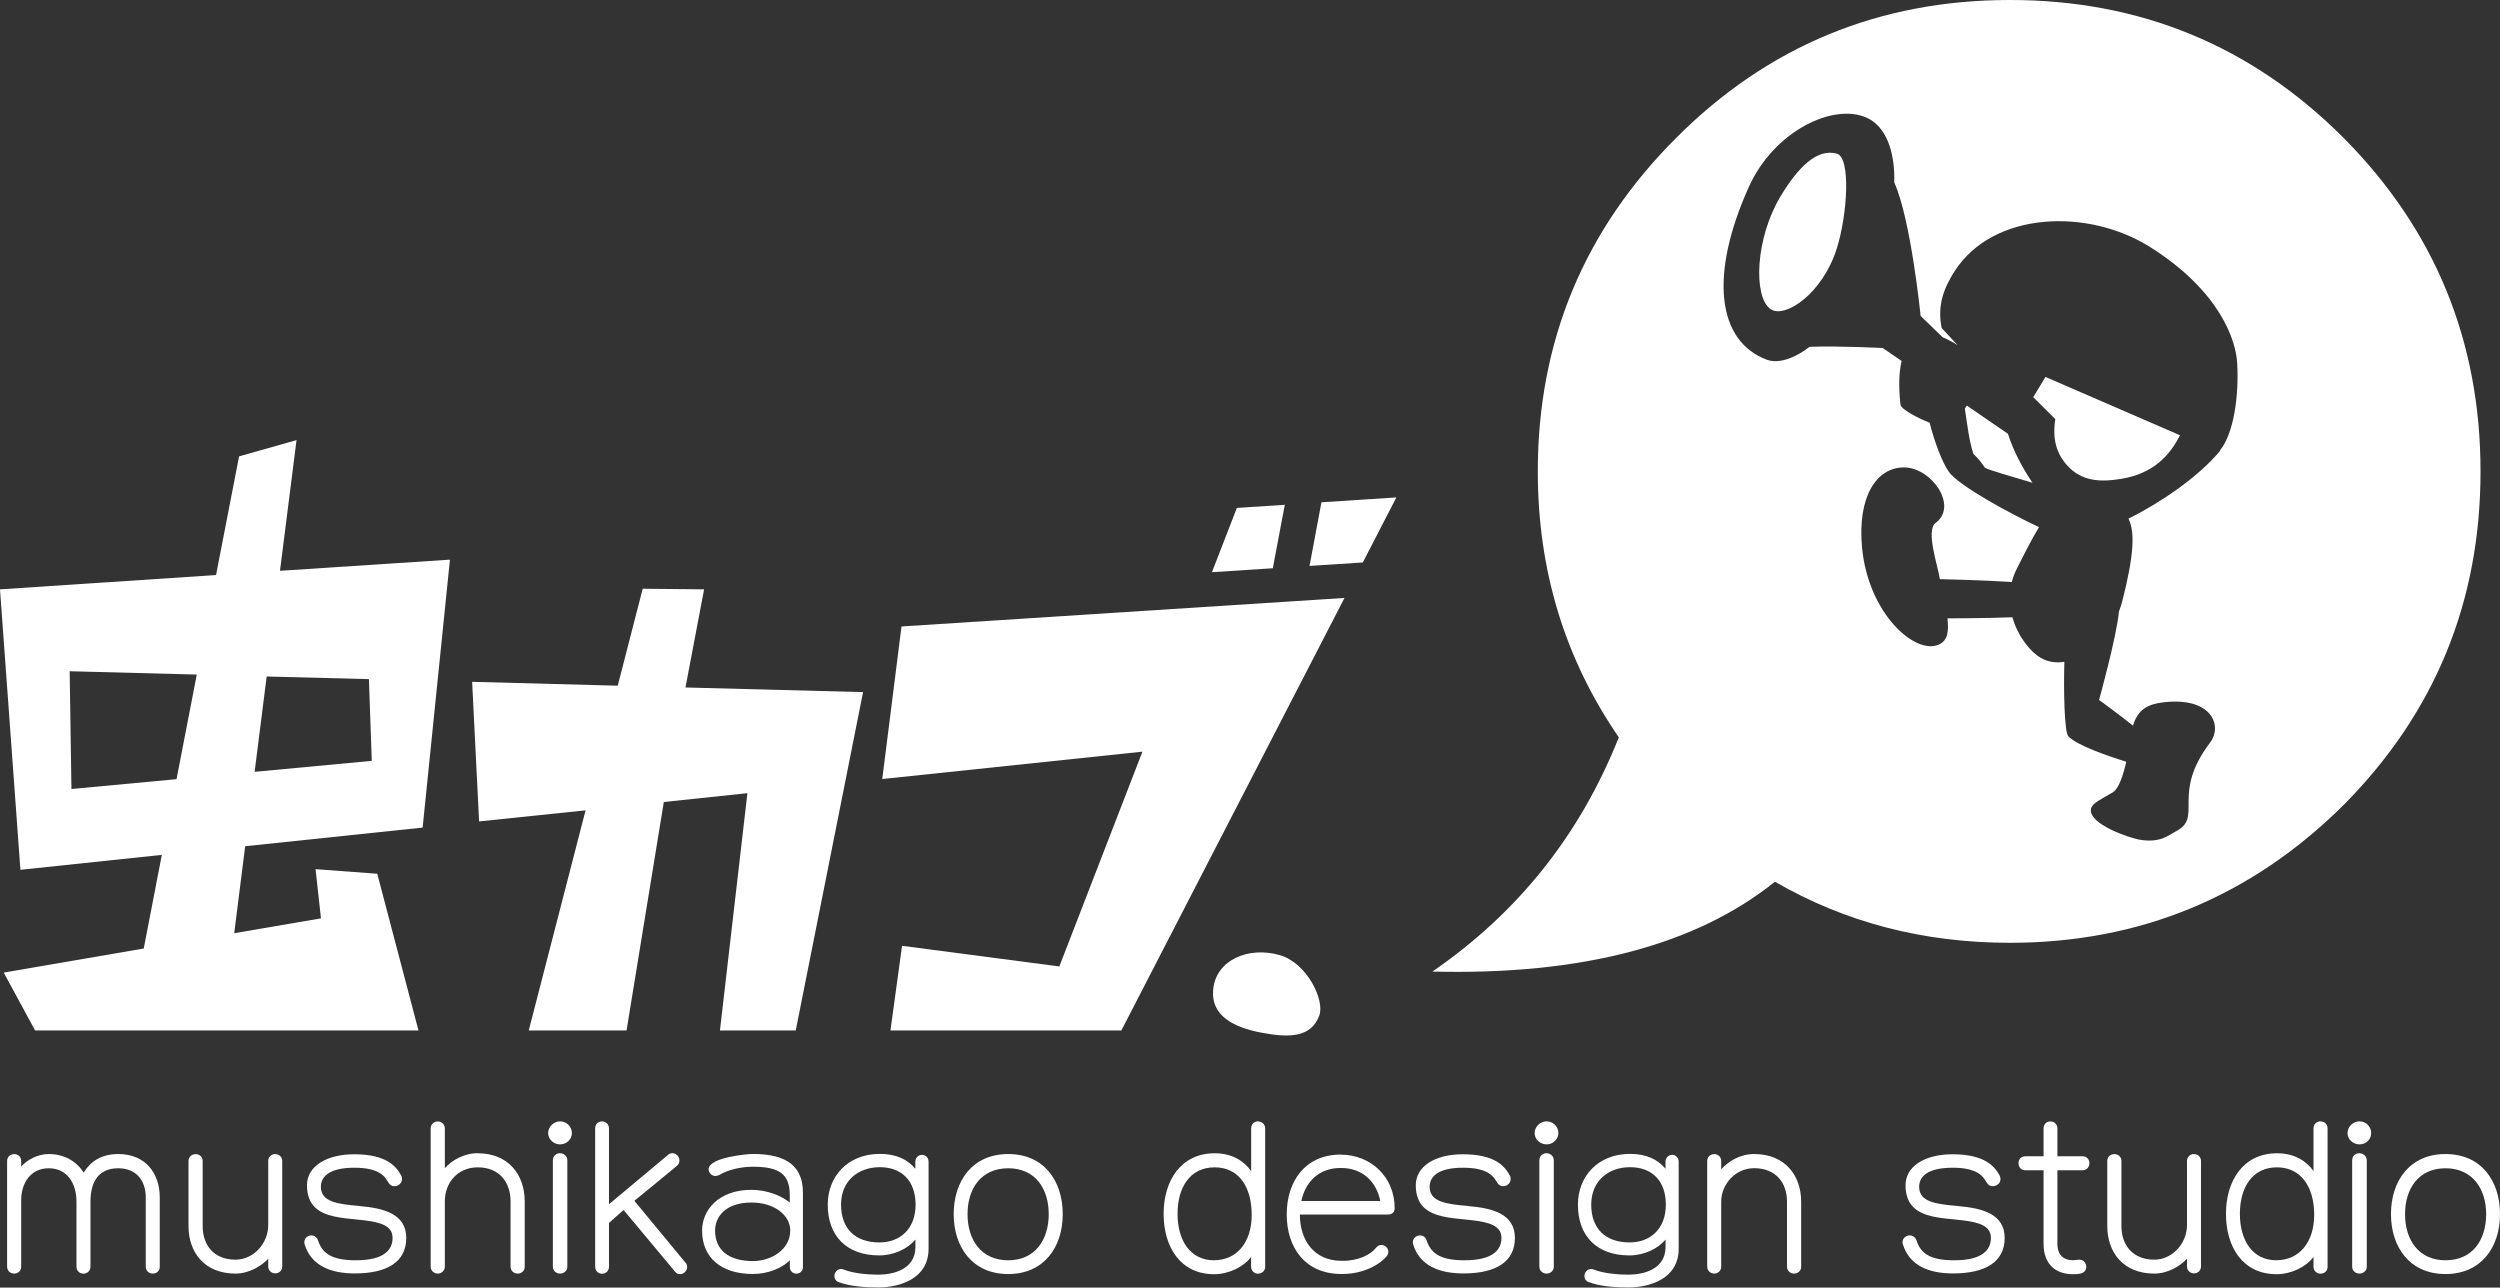
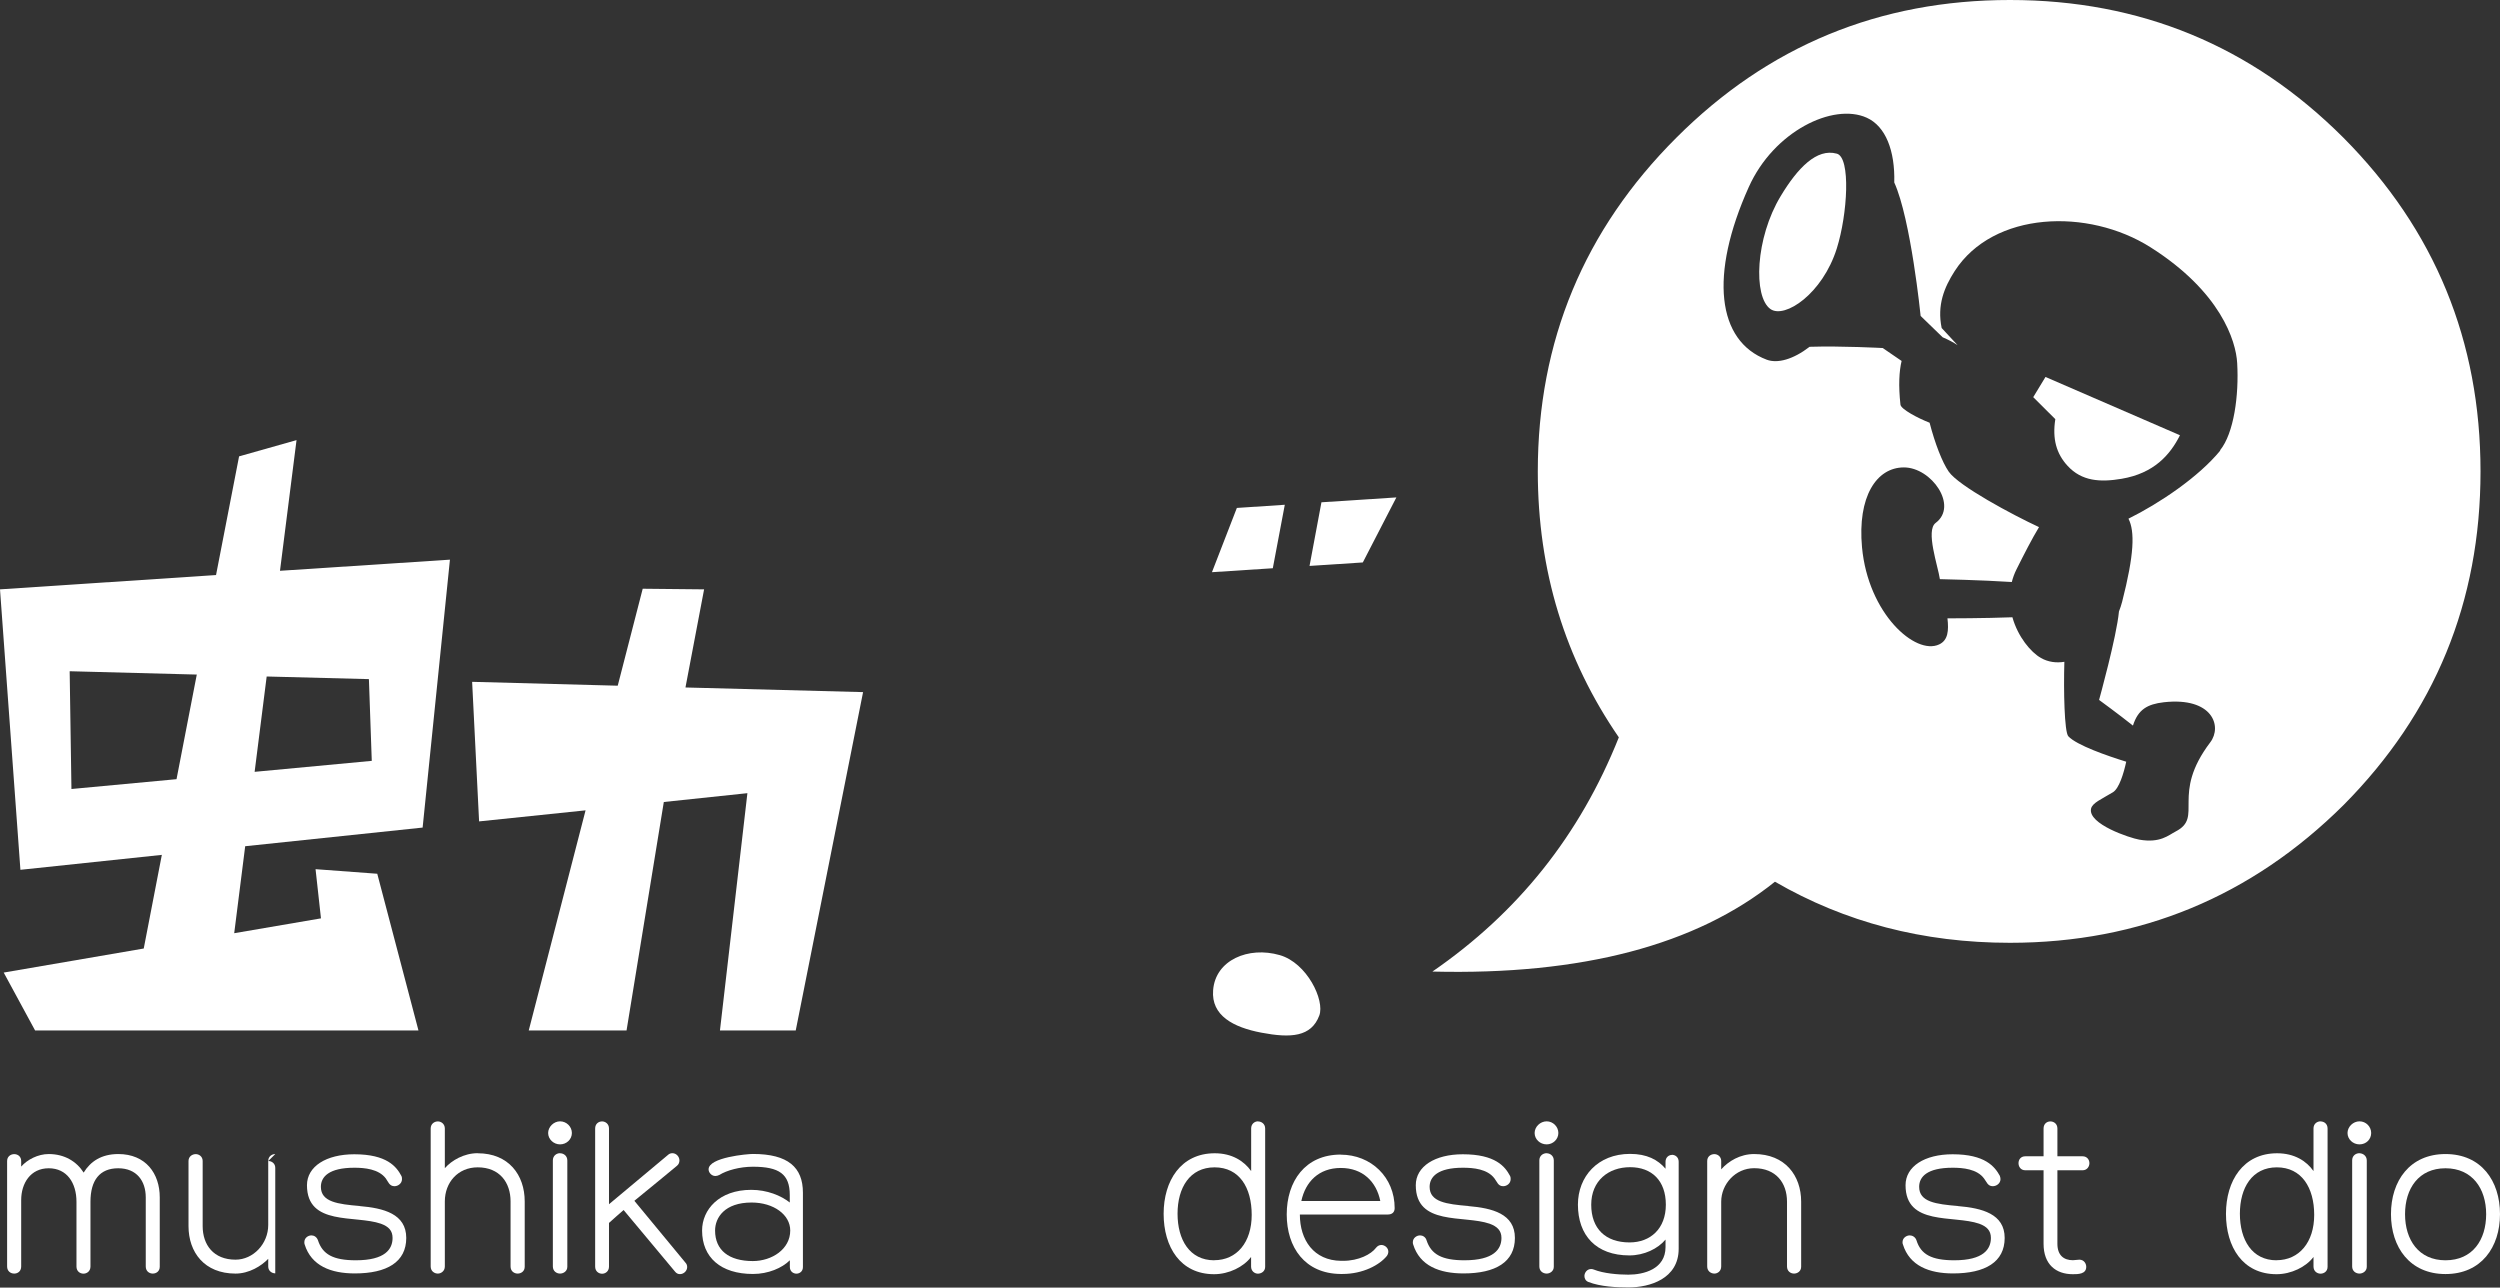
<svg xmlns="http://www.w3.org/2000/svg" id="_レイヤー_2" viewBox="0 0 323.32 166.52">
  <rect x="0" y="0" width="323.32" height="166.52" fill="#333333" stroke="none" />
  <defs>
    <style>.cls-1{fill:#fff;}</style>
  </defs>
  <g id="_レイヤー_1-2">
    <path class="cls-1" d="M15.3,149.25c-2.2,0-3.61.97-4.48,2.4-.91-1.43-2.46-2.4-4.52-2.4-1.39,0-2.77.72-3.56,1.62v-.72c0-.59-.45-.89-.9-.89s-.92.3-.92.89v13.64c0,.61.45.92.92.92s.9-.31.9-.92v-8.59c0-2.16,1.2-4.11,3.56-4.11s3.59,1.9,3.59,4.33v8.38c0,.61.45.92.91.92.43,0,.9-.31.9-.92v-8.38c0-2.78,1.2-4.33,3.59-4.33s3.56,1.65,3.56,3.76v8.94c0,.61.45.92.91.92s.9-.31.9-.88v-8.98c0-3.08-1.81-5.6-5.37-5.6Z" />
-     <path class="cls-1" d="M35.6,149.25c-.43,0-.91.3-.91.89v8.28c0,2.44-1.94,4.49-4.23,4.49-2.85,0-4.25-1.92-4.25-4.34v-8.42c0-.59-.48-.89-.89-.89-.45,0-.94.3-.94.89v8.42c0,3.39,2.06,6.14,6.08,6.14,1.77,0,3.35-.99,4.23-1.91v.99c0,.59.48.89.91.89s.9-.3.9-.89v-13.64c0-.59-.48-.89-.9-.89Z" />
+     <path class="cls-1" d="M35.6,149.25c-.43,0-.91.3-.91.89v8.28c0,2.44-1.94,4.49-4.23,4.49-2.85,0-4.25-1.92-4.25-4.34v-8.42c0-.59-.48-.89-.89-.89-.45,0-.94.3-.94.89v8.42c0,3.39,2.06,6.14,6.08,6.14,1.77,0,3.35-.99,4.23-1.91v.99c0,.59.48.89.91.89v-13.64c0-.59-.48-.89-.9-.89Z" />
    <path class="cls-1" d="M46.53,155.97c-2.84-.24-5.03-.52-5.03-2.48,0-1.29,1.03-2.47,4.33-2.47,1.31,0,3.15.16,4.07,1.39.3.41.45,1,1.12,1,.46,0,.97-.36.97-.92,0-.14-.01-.29-.09-.43-.63-1.18-1.87-2.78-6.08-2.78-3.63,0-6.12,1.57-6.12,4,0,5.3,6.24,3.83,9.56,4.98.99.36,1.51.89,1.51,1.84,0,1.44-.95,2.89-4.75,2.89-2.92,0-4.31-.76-4.9-2.59-.15-.42-.5-.63-.84-.63-.43,0-.92.32-.92.88,0,.09,0,.2.04.29.86,2.78,3.42,3.75,6.48,3.75,4.16,0,6.66-1.47,6.66-4.59s-2.94-3.86-6.02-4.12Z" />
    <path class="cls-1" d="M61.78,149.14c-1.77,0-3.37.93-4.25,1.94v-5.13c0-.61-.49-.92-.9-.92-.45,0-.93.31-.93.92v17.84c0,.61.48.92.93.92.4,0,.9-.31.9-.92v-8.42c0-2.44,1.69-4.4,4.25-4.4,2.83,0,4.25,1.96,4.25,4.4v8.42c0,.61.46.92.92.92s.91-.31.91-.88v-8.45c0-3.43-2.08-6.23-6.08-6.23Z" />
    <path class="cls-1" d="M72.43,145.02c-.81,0-1.54.71-1.54,1.51s.7,1.47,1.54,1.47,1.53-.65,1.53-1.47-.69-1.51-1.53-1.51Z" />
    <path class="cls-1" d="M72.43,149.14c-.45,0-.93.32-.93.93v13.72c0,.61.48.92.93.92s.94-.31.94-.88v-13.75c0-.61-.48-.93-.94-.93Z" />
    <path class="cls-1" d="M82.06,155.28c1.17-.93,5.5-4.52,5.5-4.52.22-.18.31-.43.31-.68,0-.48-.4-.94-.91-.94-.22,0-.41.07-.58.23l-7.62,6.37v-9.79c0-.61-.48-.92-.89-.92-.45,0-.9.3-.9.92v17.86c0,.61.46.92.9.92.42,0,.89-.31.89-.92v-5.65c.45-.4,1.39-1.25,1.89-1.67l6.62,7.93c.19.25.4.36.67.36.5,0,.93-.43.93-.91,0-.23-.07-.41-.22-.57l-6.6-7.99Z" />
    <path class="cls-1" d="M97.36,149.24c-.69,0-5.72.43-5.72,1.99,0,.42.39.86.87.86.17,0,.36-.05.53-.14.95-.59,2.63-1.06,4.33-1.06,3.4,0,4.77.95,4.77,3.66v.97c-1.13-.9-2.94-1.64-4.98-1.64-4.18,0-6.36,2.58-6.36,5.26,0,3.48,2.42,5.62,6.58,5.62,1.98,0,3.76-.77,4.77-1.77v.86c0,.59.45.87.85.87s.84-.28.84-.85v-9.62c0-3.27-1.91-5.01-6.46-5.01ZM97.36,163.09c-3.09,0-4.88-1.4-4.88-3.95,0-1.67,1.24-3.62,4.72-3.62,2.86,0,5,1.58,5,3.62,0,2.41-2.37,3.95-4.84,3.95Z" />
-     <path class="cls-1" d="M119.22,149.36c-.4,0-.84.3-.84.89v.9c-.99-1.17-2.42-1.92-4.59-1.92-4.18,0-6.74,2.94-6.74,6.56,0,3.97,2.35,6.57,6.67,6.57,1.89,0,3.68-.86,4.67-2.05v.97c0,2.85-2.8,3.57-4.81,3.57-1.34,0-3.23-.16-4.46-.66-.1-.05-.22-.07-.34-.07-.55,0-.87.48-.87.91,0,.33.17.63.51.77,1.6.61,3.66.7,5.19.7,2.72,0,6.48-1.11,6.48-5v-11.26c0-.59-.46-.89-.87-.89ZM113.72,160.68c-3.11,0-4.95-1.78-4.95-4.88s2.22-4.85,5.02-4.85,4.62,1.74,4.62,4.85-1.98,4.88-4.69,4.88Z" />
-     <path class="cls-1" d="M130.39,149.25c-4.62,0-7.05,3.48-7.05,7.77s2.44,7.75,7.05,7.75,7.05-3.45,7.05-7.75-2.42-7.77-7.05-7.77ZM130.39,162.99c-3.49,0-5.26-2.63-5.26-5.96s1.77-5.94,5.26-5.94,5.24,2.62,5.24,5.94-1.77,5.96-5.24,5.96Z" />
    <path class="cls-1" d="M162.69,145.02c-.4,0-.88.3-.88.92v5.51c-.93-1.3-2.47-2.3-4.71-2.3-4.38,0-6.61,3.55-6.61,7.83s2.16,7.81,6.53,7.81c1.91,0,3.82-.95,4.78-2.23v1.24c0,.61.48.92.88.92.46,0,.94-.31.94-.88v-17.89c0-.61-.48-.92-.94-.92ZM157.03,162.99c-3.18,0-4.74-2.66-4.74-6.02s1.58-6,4.79-6,4.8,2.62,4.8,6.15-1.91,5.86-4.85,5.86Z" />
    <path class="cls-1" d="M173.39,149.32c-4.6,0-6.98,3.46-6.98,7.74s2.36,7.65,6.95,7.7h.26c2.68,0,4.81-1.18,5.74-2.33.12-.17.19-.36.19-.56,0-.48-.45-.86-.9-.86-.25,0-.5.12-.69.36-.63.84-2.23,1.69-4.26,1.69h-.26c-3.54-.04-5.33-2.7-5.33-5.99h11.37c.56,0,.89-.29.89-.83,0-3.98-3.04-6.91-6.98-6.91ZM168.3,155.32c.53-2.47,2.25-4.27,5.1-4.27s4.61,1.79,5.11,4.27h-10.21Z" />
    <path class="cls-1" d="M189.91,155.97c-2.84-.24-5.02-.52-5.02-2.48,0-1.29,1.05-2.47,4.3-2.47,1.36,0,3.18.16,4.09,1.39.33.41.45,1,1.12,1,.48,0,.97-.36.97-.92,0-.14-.01-.29-.09-.43-.63-1.18-1.87-2.78-6.1-2.78-3.61,0-6.08,1.57-6.08,4,0,5.3,6.22,3.83,9.55,4.98.98.36,1.53.89,1.53,1.84,0,1.44-.98,2.89-4.78,2.89-2.92,0-4.31-.76-4.91-2.59-.12-.42-.5-.63-.83-.63-.43,0-.94.32-.94.88,0,.09,0,.2.04.29.86,2.78,3.42,3.75,6.51,3.75,4.14,0,6.65-1.47,6.65-4.59s-2.92-3.86-6.03-4.12Z" />
    <path class="cls-1" d="M200.03,149.14c-.47,0-.95.32-.95.93v13.72c0,.61.48.92.95.92.42,0,.92-.31.92-.88v-13.75c0-.61-.49-.93-.92-.93Z" />
    <path class="cls-1" d="M200.03,145.02c-.84,0-1.56.71-1.56,1.51s.69,1.47,1.56,1.47c.81,0,1.51-.65,1.51-1.47s-.69-1.51-1.51-1.51Z" />
    <path class="cls-1" d="M216.24,149.36c-.4,0-.84.3-.84.89v.9c-.99-1.17-2.41-1.92-4.59-1.92-4.18,0-6.74,2.94-6.74,6.56,0,3.97,2.34,6.57,6.66,6.57,1.9,0,3.68-.86,4.67-2.05v.97c0,2.85-2.8,3.57-4.81,3.57-1.33,0-3.23-.16-4.46-.66-.13-.05-.22-.07-.35-.07-.54,0-.87.48-.87.91,0,.33.17.63.52.77,1.58.61,3.66.7,5.19.7,2.73,0,6.48-1.11,6.48-5v-11.26c0-.59-.45-.89-.86-.89ZM210.74,160.68c-3.1,0-4.95-1.78-4.95-4.88s2.23-4.85,5.03-4.85,4.62,1.74,4.62,4.85-2,4.88-4.69,4.88Z" />
    <path class="cls-1" d="M226.86,149.25c-1.82,0-3.33.93-4.26,1.98v-1.08c0-.59-.48-.89-.88-.89-.46,0-.93.3-.93.89v13.64c0,.61.48.92.93.92.41,0,.88-.31.88-.92v-8.38c0-2.24,1.82-4.33,4.26-4.33,2.82,0,4.25,1.9,4.25,4.33v8.38c0,.61.46.92.91.92s.92-.31.92-.88v-8.42c0-3.38-2.08-6.16-6.08-6.16Z" />
    <path class="cls-1" d="M253.21,155.97c-2.84-.24-5.01-.52-5.01-2.48,0-1.29,1.02-2.47,4.33-2.47,1.32,0,3.16.16,4.06,1.39.33.41.46,1,1.13,1,.48,0,1-.36,1-.92,0-.14-.04-.29-.09-.43-.65-1.18-1.9-2.78-6.1-2.78-3.63,0-6.09,1.57-6.09,4,0,5.3,6.21,3.83,9.53,4.98.98.36,1.51.89,1.51,1.84,0,1.44-.96,2.89-4.73,2.89-2.95,0-4.33-.76-4.9-2.59-.14-.42-.53-.63-.86-.63-.43,0-.94.32-.94.88,0,.09,0,.2.05.29.86,2.78,3.42,3.75,6.48,3.75,4.16,0,6.68-1.47,6.68-4.59s-2.94-3.86-6.04-4.12Z" />
    <path class="cls-1" d="M269.33,149.54h-3.25v-3.59c0-.61-.46-.92-.91-.92s-.88.31-.88.92v3.59h-2.35c-.62,0-.89.45-.89.89s.27.92.89.92h2.35v9.51c0,2.68,1.61,3.93,3.78,3.93.67,0,1.74,0,1.74-.95,0-.41-.28-.93-.89-.93-.26,0-.55.07-.84.07-1.17,0-2-.63-2-2.12v-9.51h3.25c.58,0,.89-.47.89-.92s-.31-.89-.89-.89Z" />
-     <path class="cls-1" d="M283.75,149.25c-.43,0-.91.3-.91.89v8.28c0,2.44-1.94,4.49-4.23,4.49-2.82,0-4.25-1.92-4.25-4.34v-8.42c0-.59-.48-.89-.91-.89-.45,0-.92.3-.92.89v8.42c0,3.39,2.07,6.14,6.08,6.14,1.79,0,3.35-.99,4.23-1.91v.99c0,.59.48.89.91.89s.9-.3.9-.89v-13.64c0-.59-.47-.89-.9-.89Z" />
    <path class="cls-1" d="M300.11,145.02c-.43,0-.91.3-.91.92v5.51c-.91-1.3-2.47-2.3-4.71-2.3-4.38,0-6.61,3.55-6.61,7.83s2.16,7.81,6.54,7.81c1.91,0,3.82-.95,4.78-2.23v1.24c0,.61.47.92.91.92.46,0,.91-.31.91-.88v-17.89c0-.61-.45-.92-.91-.92ZM294.42,162.99c-3.19,0-4.74-2.66-4.74-6.02s1.58-6,4.78-6,4.83,2.62,4.83,6.15-1.94,5.86-4.87,5.86Z" />
    <path class="cls-1" d="M305.15,149.14c-.48,0-.95.32-.95.93v13.72c0,.61.48.92.95.92.43,0,.94-.31.94-.88v-13.75c0-.61-.51-.93-.94-.93Z" />
    <path class="cls-1" d="M305.15,145.02c-.83,0-1.55.71-1.55,1.51s.69,1.47,1.55,1.47,1.51-.65,1.51-1.47-.67-1.51-1.51-1.51Z" />
    <path class="cls-1" d="M316.27,149.25c-4.62,0-7.05,3.48-7.05,7.77s2.44,7.75,7.05,7.75,7.05-3.45,7.05-7.75-2.42-7.77-7.05-7.77ZM316.27,162.99c-3.46,0-5.23-2.63-5.23-5.96s1.77-5.94,5.23-5.94,5.26,2.62,5.26,5.94-1.75,5.96-5.26,5.96Z" />
-     <path class="cls-1" d="M254.36,52.45c-.08.13-.16.27-.25.39.3,1.95.55,4.23,1.11,5.86.97.94,1.09,1.26,1.49,1.79.58.34,3.46,1.13,6.15,1.95-1.33-1.95-2.48-4.16-3.18-6.34l-5.32-3.65Z" />
    <path class="cls-1" d="M262.95,51.36s1.35,1.34,2.86,2.85c-.4,2.54.13,4.46,1.59,6.04,1.83,1.99,4.21,2.14,6.99,1.67,4.18-.71,6.27-3.09,7.54-5.63l-17.39-7.54-1.59,2.62Z" />
    <path class="cls-1" d="M303.08,17.82c-11.91-11.91-26.29-17.82-43.14-17.82s-31.25,5.91-43.15,17.82c-11.91,11.9-17.91,26.29-17.91,43.15,0,12.86,3.53,24.29,10.48,34.39-5.05,12.67-13.05,22.67-24.11,30.29,19.34.48,34.1-3.43,44.3-11.62,9.05,5.24,19.14,7.9,30.39,7.9,16.85,0,31.24-6,43.14-17.81,11.82-11.91,17.72-26.29,17.72-43.15s-5.9-31.25-17.72-43.15ZM287.15,58.26c-2.8,3.43-7.88,6.84-11.88,8.82.84,1.65.75,4.62-.82,10.75-.11.43-.25.84-.41,1.25-.3,3.26-2.57,11.44-2.57,11.44,0,0,2.55,1.86,4.38,3.32.66-2.08,1.85-2.77,4-3.02,6.3-.7,7.57,3.12,6,5.18-5.17,6.83-.82,9.65-4.47,11.53-.95.49-2,1.53-4.71,1.06-1.21-.21-6.66-2.01-6.24-4,.17-.76,1.33-1.22,2.83-2.13.8-.48,1.4-2.46,1.72-3.95-2.4-.74-6.42-2.13-7.49-3.29-.51-.56-.62-5.91-.51-9.63-1.06.17-2.1.03-3.02-.49-1.33-.75-2.99-2.75-3.7-5.27-3.57.14-8.4.14-8.4.14.18,1.59.08,2.83-1.07,3.37-3.07,1.45-9.19-3.98-9.98-12.56-.6-6.52,1.85-10.33,5.42-10.33s7.05,4.98,4.1,7.18c-1.32.99.3,5.55.55,7.27,0,0,5.36.11,9.3.37.14-.54.33-1.08.6-1.62,1.02-2.04,1.98-3.92,2.92-5.48-3.45-1.6-10.41-5.33-11.68-7.18-.84-1.22-1.78-3.65-2.47-6.32-1.5-.58-3.71-1.75-3.77-2.34-.27-2.48-.17-4.31.15-5.65l-2.44-1.67s-5.34-.29-9.46-.16c-2.11,1.63-4.14,2.19-5.54,1.67-6.43-2.42-7.45-10.95-2.32-22.34,3.23-7.2,10.9-10.91,15.24-8.96,2.47,1.11,3.68,4.3,3.57,8.38,2.15,4.74,3.41,17.26,3.41,17.26l2.85,2.76c.75.32,1.39.66,1.93,1.02l-2.06-2.22c-.61-2.97.33-5.25,1.69-7.37,5-7.74,17.25-8.18,25.32-3.07,9.04,5.72,11.06,12.09,11.21,14.99.24,4.13-.42,9.07-2.22,11.27Z" />
    <path class="cls-1" d="M237.54,19.87c-2.58-.71-5.04,1.83-7.24,5.48-3.29,5.43-3.58,13.03-1.33,14.62,1.85,1.29,6.74-1.98,8.58-7.84,1.39-4.42,1.83-11.76,0-12.26Z" />
    <path class="cls-1" d="M170.62,131.34c.74-1.96-1.58-6.81-5.12-7.82-4.03-1.16-8.32.63-8.61,4.55-.26,3.28,2.62,4.79,6.23,5.48,3.83.73,6.46.55,7.5-2.21Z" />
    <path class="cls-1" d="M54.66,107.01l3.53-34.63-21.98,1.44,2.14-16.9-7.43,2.1-2.98,15.35-27.94,1.85,2.64,36.27,18.29-1.93-2.34,12.11L.48,125.78l4.06,7.49h49.58l-5.33-20.27-7.98-.59.7,6.36-11.22,1.92,1.42-11.25,22.94-2.41ZM34.49,87.49l13.22.34.37,10.57-15.15,1.42,1.56-12.34ZM22.83,100.77l-13.59,1.27-.23-15.23,16.44.43-2.62,13.53Z" />
    <polygon class="cls-1" points="81.03 133.27 85.85 103.72 96.66 102.58 93.11 133.27 102.91 133.27 111.62 89.51 88.65 88.91 91.06 76.22 83.12 76.14 79.89 88.68 61.06 88.18 61.96 106.23 75.73 104.8 68.38 133.27 81.03 133.27" />
-     <polygon class="cls-1" points="116.59 81.02 114.1 100.75 147.75 97.21 137 124.99 116.66 122.32 115.16 133.27 145.02 133.27 173.88 77.33 116.59 81.02" />
    <polygon class="cls-1" points="166.16 65.28 159.96 65.69 156.74 74 164.61 73.49 166.16 65.28" />
    <polygon class="cls-1" points="169.36 73.19 176.25 72.74 180.59 64.33 170.9 64.96 169.36 73.19" />
  </g>
</svg>